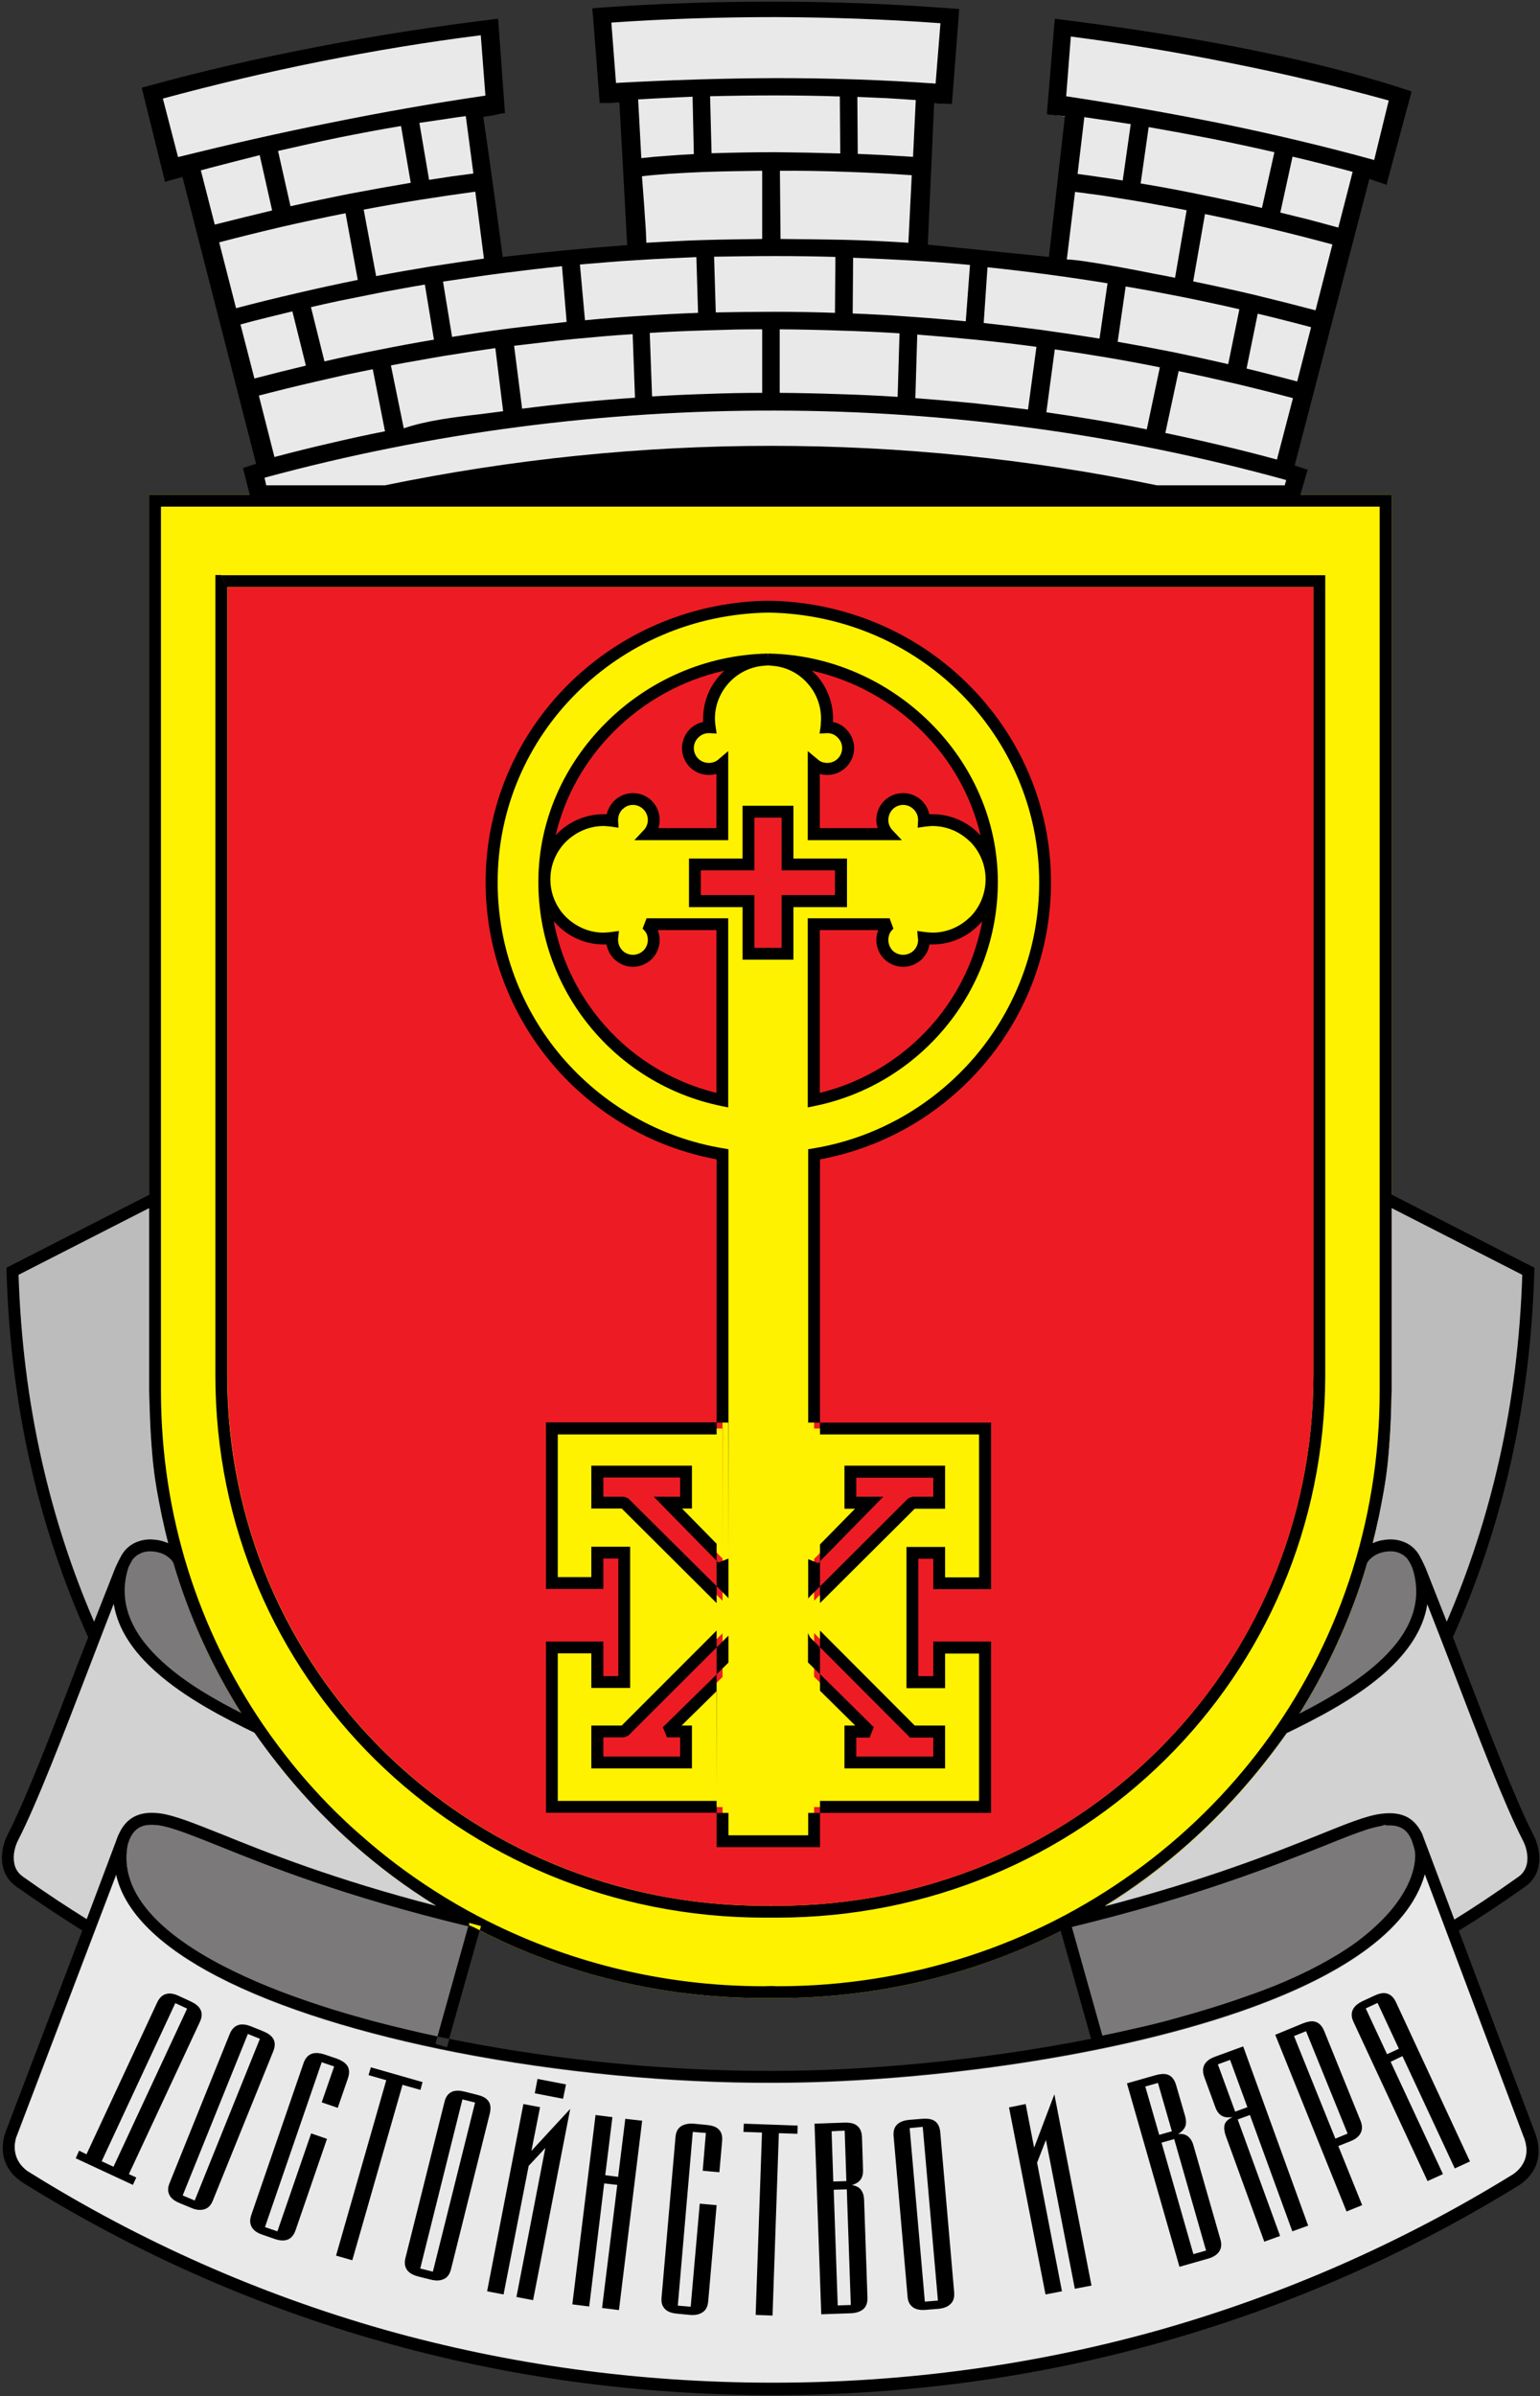
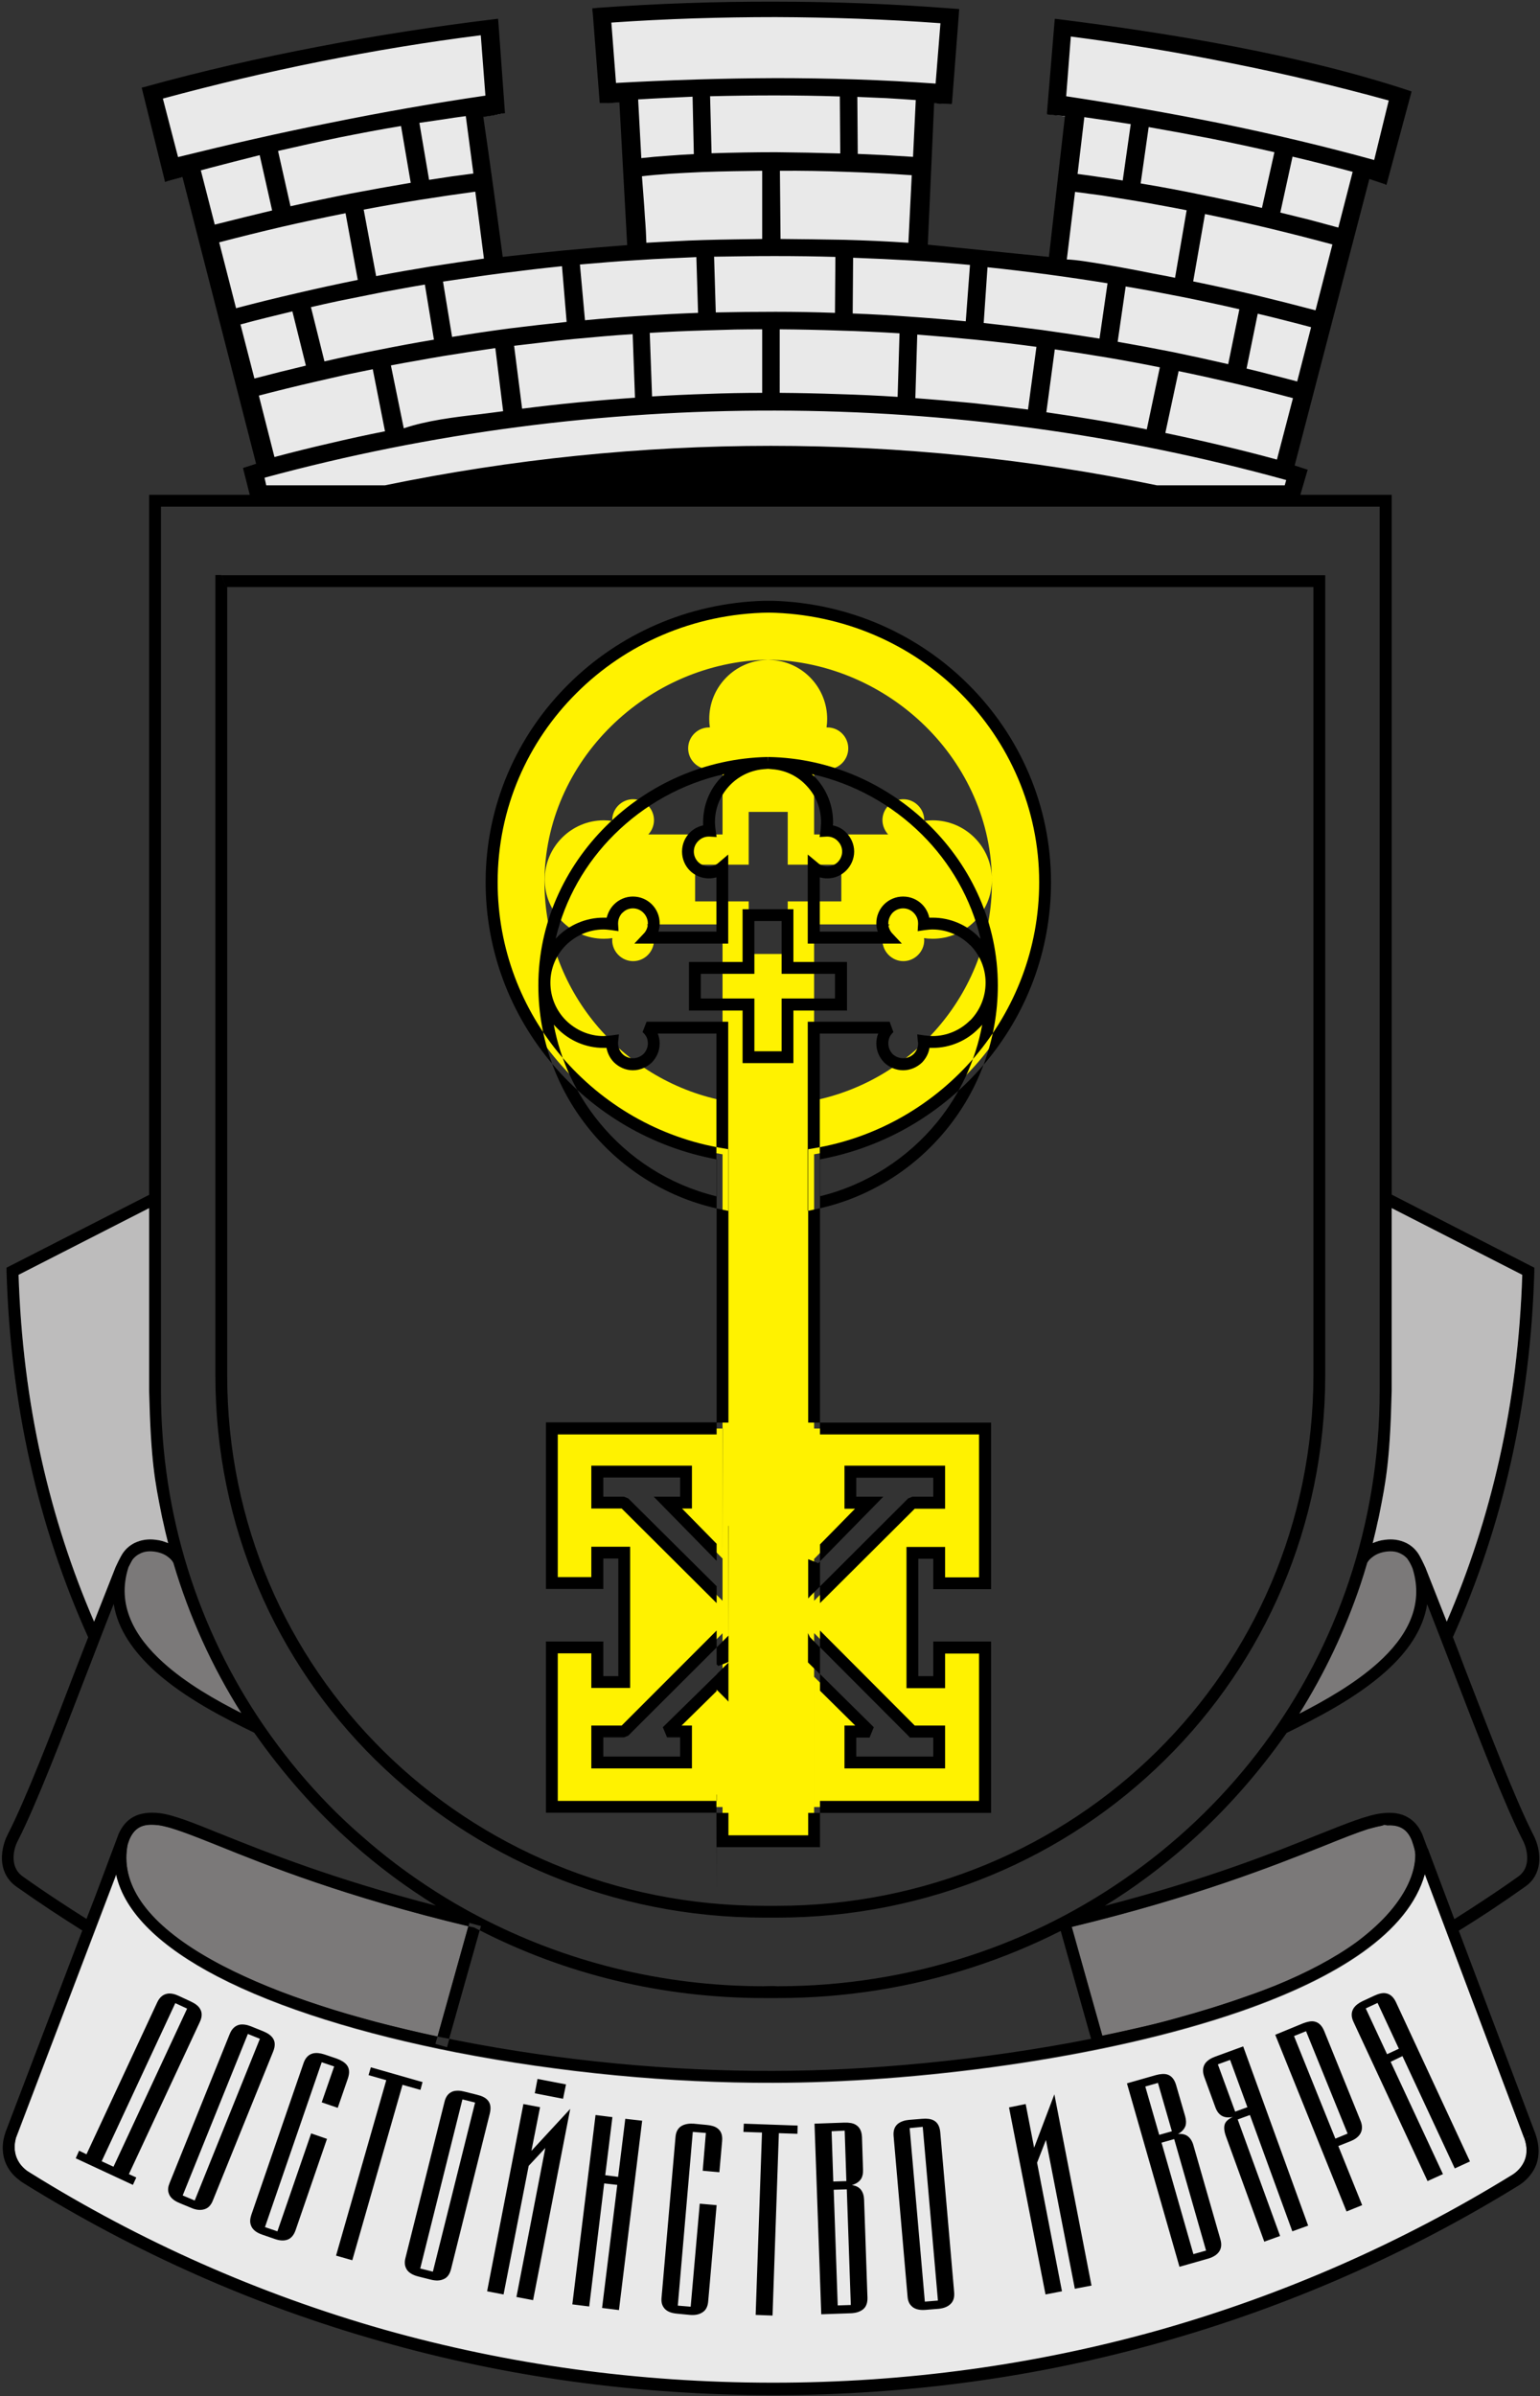
<svg xmlns="http://www.w3.org/2000/svg" version="1.2" viewBox="0 0 730 1135" width="730" height="1135">
  <rect x="0" y="0" width="730" height="1135" fill="#333333" stroke="none" />
  <title>Haskovo-pdf</title>
  <style>
		.s0 { fill: #e9e9e9 } 
		.s1 { fill: #7b7979 } 
		.s2 { fill: #fff200 } 
		.s3 { fill: #000000 } 
		.s4 { fill: #ed1c24 } 
		.s5 { fill: #d3d2d2 } 
		.s6 { fill: #bdbcbc } 
	</style>
  <path id="Path 1" class="s0" d="m618.6 224.1l-4 14h-494.5l-3.7-14.8 6.2-2-35.4-137.7-8.3 2.3-10.5-42.8c54.7-15 110.4-25.3 166.8-32.2l3.1 42.8c-2.9 0.7-6.2 1.2-10.3 1.7 3.3 22.7 6.4 45.6 9.4 68.4 20.3-2.5 40.6-4.3 60.9-5.9l-3.7-69.5q-0.5 0-1 0.1c-2.3 0.1-4.6 0.3-7 0.2h-1.4l-0.1-1.4-3.1-39.9-0.2-1.6 1.6-0.1c56.1-4.1 112.6-4 168.7 0.3l1.6 0.1-0.2 1.6-3.2 41.5c-2.9 0.1-5.6-0.2-8.5-0.5q-1.5 34.5-3 69l59.3 6 7.7-68.4c-0.1-0.2-8.3-1-8.5-1.1l3.6-43.3c54.2 6.8 115 16.9 167 33.9l-11.4 42.4-8.1-2.8q-17.7 68.9-35.9 137.7zm104 789c1.4 4.1 1.3 7.4 0.4 10-1.3 3.8-4.2 6.3-6.2 7.5-52 32-108.2 56.8-167.8 73.6-57.9 16.2-119 24.8-182.5 24.8-64.3 0-126.1-8.7-184.5-25.2-59.4-16.9-115.4-41.8-167.2-74-0.7-0.4-1.3-0.8-2-1.2-8.2-6.3-5.5-14.8-5.1-16.2q0.1 0 0.1-0.1l47.3-124.2c4 18.3 21.6 34.5 47.9 48.2 29.2 15.2 69.4 27.4 113.3 36 48.7 9.5 102 14.6 150.2 14.4h0.1c65.5 0 155.9-11 222-34 45.1-15.7 79.1-37.1 86.8-64.8l47.2 125.2c0.1 0.2-0.3-0.7 0 0z" />
  <path id="Path 2" fill-rule="evenodd" class="s1" d="m630.5 782.4c6.3-13.5 11.6-27.5 15.9-41.7q0-0.1 0.1-0.2 0.2-0.4 0.5-0.8c1.1-1.6 3-3.2 5.3-4.2 2.3-1.1 4.9-1.7 7.6-1.6 2.6 0.2 5.2 1.1 7.4 3.2 2.3 2.1 4.2 5.3 5.2 10 3.5 18.2-6.4 33.1-20.3 44.9-12.8 11-29 19.3-41.2 25.1 7.3-11 13.8-22.7 19.5-34.7zm-508.5 38.1c-12.5-6-30.7-14.9-44.9-27-14.4-12.2-24.7-27.7-21-46.8 1.1-5.2 3.1-8.7 5.5-11.1 2.6-2.4 5.6-3.5 8.6-3.7 2.9-0.2 5.9 0.4 8.6 1.6 3.1 1.5 5.7 3.7 7 6.1q0.3 0.5 0.2 0.9c4.2 13.9 9.4 27.6 15.7 40.8 6.2 13.1 13.4 25.8 21.6 37.7zm386.1 92.3c58.5-14.1 95.8-29 119.5-38.4 8.6-3.5 15.5-6.2 20.7-7.9 0.6-0.1 3.9-1.1 6.5-1.6 1-0.2 1.3-0.5 1.5-0.4l1.3 0.2c3.5-0.2 5.9 0.5 7.8 1.8 1.7 1.3 3 3.2 3.9 5.5 1.3 3.7 1.5 4.4 1.6 6.6 0 8.9-4.6 18.9-13.7 28.9-8.7 9.5-21.4 18.8-38.2 26.8-7.9 3.8-17.3 7.6-27.3 11.2-10.9 3.8-22.5 7.4-34 10.6-6.6 1.8-13.2 3.4-19.5 4.8-5.4 1.3-10.6 2.4-15.6 3.5zm-300.7 51.9c-5-1-10.1-2.2-15.5-3.5-6.7-1.7-12.9-2.9-19.5-5-11.4-2.9-23-6.9-33.9-10.7-10-3.6-19.3-7.6-27.2-11.4-16.8-8-30.2-16.9-38.9-26.4-9.3-9.8-12.8-19.8-12.5-29 0.2-2.2 0-2.5 1-6.4 0.7-1.9 2.1-4.5 3.9-5.8 1.7-1.4 4.2-2.3 7.7-2.1 1.3 0 1.8 0.2 2.9 0.2 2.7 0.5 6 1.4 6.5 1.6l0.1 0.1c5.3 1.6 12.1 4.3 20.7 7.8 23.7 9.5 60.8 24.4 119.3 38.4z" />
-   <path id="Path 3" class="s2" d="m659.7 234.4v424.5c0 32.1-5.2 63-14.8 91.7-19.2 57.4-56 106.4-104.1 141-24.1 17.3-51.1 31-80 40.4-29 9.4-59.9 14.5-92.2 14.5q-1 0-2 0h-1.2c-1.1 0-2.3 0-3.2 0-80.8 0-153.9-31.8-206.7-83.9-52.4-51.7-84.8-123.4-84.8-203.6v-424.6z" />
  <path id="Path 4" fill-rule="evenodd" class="s3" d="m14.2 692.7c-6.5-29-10.2-59.2-11.1-90.4v-1.8l1.6-0.8 66-33.7v-331.6h47.7l-3-11.8-0.2-0.9 0.9-0.3 5.3-1.7-34.9-135.8-7.3 2-1 0.3-0.2-1-10.6-42.7-0.2-1 0.9-0.2c27.4-7.6 55-13.9 82.9-19.2 27.8-5.4 55.9-9.7 84.1-13.1l1-0.1 0.1 1 3.1 42.8 0.1 0.9-0.8 0.1q-2.2 0.5-4.8 1-2.2 0.3-4.7 0.7 2.4 16.3 4.7 33.1 2.3 16.6 4.5 33.2 14.6-1.7 29.4-3.1 15.1-1.4 29.6-2.5l-3.7-67.6q-0.1 0-0.1 0.1c-2.3 0.1-4.5 0.3-6.9 0.2h-1.4-0.9l-0.1-0.9-0.1-1.5-3.1-39.9-0.2-1.6v-1h1l1.6-0.2c28-2 56.2-3 84.3-2.9 28.2 0 56.4 1.1 84.4 3.3l1.6 0.1 1 0.1-0.1 1-0.1 1.6-3.2 41.5-0.1 0.8-0.9 0.1q-2.2 0-4.3-0.1c-1-0.1-2.1-0.2-3.2-0.3l-3 67 57.4 5.8 7.6-66.7c-1.1-0.1-4-0.3-5.9-0.5-1-0.1-1.7-0.2-1.8-0.2l-0.8-0.2v-0.9l3.6-43.3 0.1-1 1 0.1c27.1 3.4 55.9 7.6 84.4 13.1 28.6 5.5 56.8 12.3 82.8 20.9l0.9 0.3-0.2 0.9-11.4 42.3-0.3 1.1-1-0.4-7.1-2.4-35.4 135.7 5.2 1.7 1 0.3-0.3 0.9-3.2 11h43.3v331.5l66 33.8 1.6 0.8v1.8c-0.9 31.2-4.6 61.4-11.1 90.4-6.5 28.9-15.7 56.5-27.5 82.8 1.8 4.7 3.7 9.5 5.5 14.4 11.8 30.5 24.1 62.6 32.7 79.4 1.9 3.6 3.3 8.8 2.6 13.8-0.6 4-2.5 7.8-6.5 10.6q-8.3 5.9-16.6 11.4-7.3 4.8-14.9 9.5l36.4 96.4 0.1 0.3c1.8 5.4 1.6 9.9 0.4 13.6-1.9 5.4-5.9 8.8-8.7 10.5-52.3 32.2-109 57.2-169.1 74.1-58.4 16.5-120 25.1-184 25.1-64.9 0-127.2-8.7-186.1-25.5-60.2-17-116.8-42.3-169.3-74.9-1.3-0.8-2.5-1.8-3.6-2.7-9.2-8.4-5.8-19-5.2-20.8q0-0.1 0.1 0 0 0 0 0 0 0.1 0 0.1v-0.1-0.4l36.5-95.8q-7.6-4.8-14.9-9.6-8.3-5.5-16.5-11.3c-4-2.9-5.9-6.7-6.5-10.7-0.7-4.9 0.6-10.1 2.5-13.8 8.6-16.7 21-48.8 32.7-79.4 1.8-4.7 3.7-9.5 5.5-14.1-11.9-26.3-21.1-54-27.6-82.9zm488.6 222c-13.4 6.8-27.5 12.6-42 17.3-29 9.4-59.9 14.5-92.2 14.5q-1 0-2 0h-1.2c-1.1 0-2.3 0-3.2 0-48.7 0-94.5-11.5-134.8-32.1l0.6-2-5.5-1.5-0.4 1.6c-58.7-14.1-95.4-28.8-118.8-38.3-13.2-5.2-22.2-8.8-28.3-9.6-4-0.5-6.9-0.1-9 1.1-2.1 1.2-3.5 3.1-4.6 5.6l-0.9 2.5q-0.6 3.3-0.6 6.4c0.1 19.2 17.6 36.4 45.7 51 26.5 13.8 62.3 25.1 101.8 33.5l-1 3.5 5.5 1.6 1.1-4q2.2 0.5 4.4 0.9c48.3 9.5 101.2 14.5 149.2 14.3 43.9 0 99.2-5 150.6-15.2zm-278-1.6q-1.4-0.3-2.8-0.6l-14.6 52.2q2.7 0.6 5.5 1.1l14.5-51.4q-1.3-0.6-2.6-1.3zm-142.6-172.7c-0.5-1.1-1.5-2.1-2.6-2.9-1.8-1.4-4.1-2.2-6.5-2.5-2.4-0.3-4.8-0.1-6.8 1-1.3 0.6-2.4 1.5-3.4 2.7-0.6 0.9-1.3 2.4-2 3.7-5.8 18 3 33 16.4 45.1 10.9 9.9 25 17.9 37.1 24-13.8-21.8-24.7-45.7-32.2-71.1zm-62.5-49c5.9 26.7 14.3 52.3 24.9 76.8 1.9-5 3.8-9.9 5.7-14.5l4.1-10.6c0.1-0.1 0.1-0.2 0.1-0.3 0.4-0.9 2.4-5.3 3.8-7.3h0.1c1.4-2.1 3.3-3.6 5.4-4.6 3.1-1.5 6.6-2 10-1.5 2 0.2 4 0.8 5.9 1.6q-0.6-2.1-1.1-4.1 0-0.3-0.2-0.9-0.4-1.9-0.9-3.8-0.1-0.5-0.2-1c-0.3-1.5-0.6-2.7-0.7-3.1q-0.1-0.5-0.2-1c-2-10.1-3.5-17.6-4.5-30.6q-1.3-13.6-1.3-27.5v-86.7l-61.8 31.6c0.9 30.3 4.6 59.5 10.9 87.5zm633.6 96.2c13.3-12 21.9-26.8 16.3-44.6-0.6-1.5-1.5-3.3-2.3-4.3h0.1c-1-1.2-2.1-2.1-3.4-2.7-2-1.1-4.4-1.3-6.8-1-2.4 0.3-4.7 1.1-6.5 2.5-1.1 0.8-2 1.7-2.6 2.8q-1.5 5.2-3.2 10.3c-7.3 21.7-17.1 42.2-29 61.2 12.3-6.3 26.4-14.3 37.4-24.2zm57.3-96.2c6.3-28 10-57.2 10.9-87.5l-61.8-31.6v86.5 0.1q0 0.6-0.1 1.2 0 12.7-1.1 25.2c-1.1 13.7-2.6 21.4-4.6 31.8q-0.1 0.5-0.2 1c-0.1 0.4-0.4 1.6-0.7 3.1q-0.1 0.2-0.1 0.4-0.6 2.9-1.3 5.7-0.3 1-0.5 2-0.2 0.8-0.4 1.7c1.8-0.8 3.8-1.4 5.8-1.6 3.4-0.5 6.9 0 10 1.5 2.1 1 3.9 2.5 5.4 4.6h0.1c0.9 1.2 2 3.4 2.7 5.1h0.1q0.2 0.5 0.4 1.1c0.3 0.5 0.5 0.9 0.6 1.1 0 0.1 0 0.2 0.1 0.3l1.1 2.8c2.7 6.7 5.7 14.2 8.8 22.1 10.5-24.4 18.9-49.9 24.8-76.6zm-56.6-451.4h-577.7v419c0 58.9 17.8 113.2 48.4 158q0 0 0 0 3.5 5.1 7.1 9.9c8.4 11.3 17.6 21.8 27.6 31.7q2.3 2.2 4.7 4.5 3.4 3.2 7 6.3 7.8 6.9 16.2 13.3c12.3 9.3 25.4 17.7 39.3 25q0.3 0.1 0.6 0.3c40.2 21 86.1 32.9 134.9 32.9 0.8 0 2-0.1 3.2-0.1h0.1 1.2q1 0.1 2 0.1c31.6 0 62-5 90.4-14.2 28.4-9.2 54.8-22.7 78.4-39.7 47.2-33.9 83.3-81.9 102.1-138.2 9.4-28.1 14.5-58.4 14.5-90zm-28.6 32.5h2.8v2.8 376.2c-0.1 71.7-29 135.8-75.8 182-47 46.5-112.1 74.9-184.2 74.9q-0.9 0-1.8 0c-0.4 0-0.8 0-1.1 0l-2.3-5.6q0.6 0 1.2 0c0.4 0 0.7 0 1.1 0h0.1c0.4 0 0.7 0 1.1 0q0.9 0 1.7 0c70.6 0 134.3-27.8 180.3-73.3 45.7-45.2 74-107.9 74.1-178v-373.4h-514.9v1.2l-2.8-6.8zm-517.7 6.8v372.3c0 70.1 28.3 132.7 74.1 177.9 46.1 45.5 110 73.3 180.6 73.3q0.3 0 0.6 0l2.3 5.6c-0.3 0-0.7 0-1 0q-0.9 0-1.9 0c-72.1 0-137.4-28.4-184.6-74.9-46.8-46.2-75.7-110.2-75.7-181.9v-379.2h2.8zm0 0l255.3 623.5q0 0 0 0l-255.3-623.5zm414.8 685c5-1 10.3-2.2 15.7-3.4 6.3-1.4 12.9-3 19.5-4.9 11.4-3.1 23.1-6.7 33.9-10.6 4.5-1.5 8.8-3.2 12.9-4.8 14.9-6.1 28-13 38.5-20.6 5.5-4.1 10.2-8.3 14.1-12.5 9.2-10 13.8-20.1 13.8-28.9-0.2-2.3-0.4-2.9-1.6-6.6-0.9-2.3-2.2-4.3-4-5.5-1.8-1.3-4.3-2-7.7-1.8l-1.3-0.3c-0.2 0-0.6 0.3-1.5 0.5-2.7 0.5-5.9 1.4-6.5 1.6-5.3 1.7-12.1 4.4-20.8 7.9-23.7 9.4-60.9 24.2-119.5 38.4zm-466.4-95.2v-0.1c1.6-3.6 3.8-6.5 7.1-8.3 3.1-1.7 7.2-2.4 12.5-1.8 6.8 0.9 16 4.6 29.6 10.1 21 8.4 52.6 21.1 101.3 33.7-13.9-8.6-27-18.3-39.3-29.2-17.5-15.5-33.1-33.2-46.8-52.7-13.8-6.7-32.8-16.3-47-29.1-10-9.1-17.7-19.7-19.6-31.9-3.9 9.8-8.1 20.8-12.4 31.9-11.8 30.6-24.2 62.9-32.9 80-1.5 2.7-2.6 6.7-2 10.4 0.4 2.5 1.6 5 4.2 6.8q8 5.7 16.4 11.2 6.9 4.6 13.8 8.9l4.1-10.6zm618.2 0.1l2.4 6.4h0.1l12.6 33.5q6.9-4.3 13.8-8.9 8.4-5.5 16.4-11.2c2.6-1.8 3.8-4.3 4.2-6.9 0.5-3.7-0.5-7.6-2-10.4-8.7-17.1-21.1-49.3-32.9-79.9-4.3-11.1-8.5-22-12.4-31.9-1.9 12.2-9.4 22.7-19.4 31.7-14.2 12.8-33.2 22.4-47.2 29.3-13.7 19.5-29.4 37.2-46.9 52.7-12.2 10.8-25.3 20.6-39.3 29.2 48.7-12.6 80.4-25.3 101.4-33.8 13.6-5.4 22.8-9.1 29.6-10 5.3-0.7 9.4 0 12.5 1.8 3.3 1.8 5.5 4.7 7.1 8.3zm-3.7-124.2c0 0.1 0 0.2 0 0.2zm51.9 267.8l-47.1-125.2c-7.7 27.7-41.7 49.1-86.9 64.8-66.1 23-156.5 34-222 34-48.3 0.2-101.6-4.9-150.2-14.4-44-8.6-84.1-20.8-113.4-36-26.3-13.7-43.9-29.9-47.9-48.2l-47.3 124.2q0 0.1 0 0.1c-0.4 1.4-3.2 9.9 5.1 16.2 0.7 0.4 1.2 0.8 1.9 1.2 51.8 32.2 107.8 57.1 167.2 74 58.5 16.5 120.2 25.2 184.6 25.2 63.5 0 124.6-8.6 182.5-24.8 59.5-16.8 115.7-41.6 167.7-73.6 2-1.2 4.9-3.7 6.2-7.5 0.9-2.6 1.1-5.9-0.3-10l2.4-0.8 0.2-0.2zm-593-41l-28.6 70.6q-1.3 3.3-3.9 4.1-2.7 0.9-6.1-0.5l-5.8-2.4q-4.4-1.8-5.2-4.9-0.6-2 0.5-4.6l28.5-70.6q1.5-3.7 4.7-4.4 2.4-0.4 5.4 0.8l5.7 2.3q3.2 1.3 4.5 3.1 1.9 2.5 0.3 6.5zm-12-8.3l-30.9 76.5 5.7 2.4 30.9-76.6zm37.5 49.7l-14.9 43.3q-1.2 3.4-3.7 4.4-2.6 1-6.2-0.3l-5.8-2q-4.5-1.5-5.5-4.6-0.7-2 0.2-4.7l24.8-72q1.3-3.8 4.5-4.6 2.3-0.5 5.4 0.5l5.9 2q3.2 1.2 4.6 2.9 2 2.4 0.6 6.5l-4.8 13.9-7.6-2.6 5.9-17-5.9-2-26.9 78.1 5.9 2 16-46.4zm20.8-33.9l24.5 7-1 3.7-8.5-2.4-23.8 83.1-7.7-2.2 23.8-83.1-8.4-2.4zm56.4 21.8l-18.4 73.8q-0.9 3.6-3.4 4.7-2.5 1.2-6.1 0.3l-6-1.5q-4.7-1.2-5.9-4.1-0.9-2-0.2-4.7l18.5-73.9q0.9-3.9 4-5 2.3-0.7 5.4 0.1l6 1.5q3.4 0.8 4.9 2.4 2.2 2.2 1.2 6.4zm-13-6.6l-20 80.1 6 1.5 20-80.1zm51.1 4.5l-17.6 90.6-7.9-1.5 13.7-70.6-7.9 8.5-11.9 60.9-7.8-1.5 17.2-88.7 7.9 1.5-4.1 20.7zm-16.8-7.4l1.3-6.8 13.5 2.6-1.4 6.8zm28.8 10.3l8 1-3.4 27.5 6.1 0.8 3.4-27.5 8 0.9-11 89.7-8-1 7.2-58.3-6.2-0.7-7.1 58.3-8-1zm57.4 42.7l-4 45.6q-0.3 3.6-2.6 5.1-2.3 1.6-6 1.3l-6.2-0.6q-4.7-0.4-6.4-3.1-1.2-1.8-0.9-4.6l6.6-75.9q0.3-4 3.2-5.5 2.2-1.1 5.4-0.9l6.2 0.6q3.4 0.3 5.1 1.6 2.6 1.9 2.2 6.1l-1.3 14.7-7.9-0.7 1.5-17.9-6.2-0.5-7.1 82.3 6.1 0.5 4.3-48.8zm12.9-38.6l25.5 0.9-0.1 3.9-8.8-0.3-3 86.4-8-0.3 3-86.4-8.8-0.3zm33.5 0l14.2-0.5q3.5-0.1 5.3 1 2.8 1.6 3 5.8l0.5 15.5q0.1 2.7-0.9 4.3-1.3 2.1-4.4 3 2.9 0.4 4.3 2.2 1.4 1.8 1.5 4.7l1.6 46.4q0.1 3.6-1.9 5.4-2.1 1.8-5.8 2l-14.2 0.5zm9.1 31.3l1.9 54.8 6.2-0.2-1.9-54.8zm-1-27.7l0.8 23.8 6.2-0.2-0.8-23.9zm51.5 0.4l6.6 75.9q0.3 3.6-1.7 5.5-1.9 1.9-5.6 2.3l-6.2 0.5q-4.8 0.4-6.9-2-1.5-1.5-1.7-4.4l-6.6-75.8q-0.4-4 2.1-6 2-1.5 5.2-1.8l6.2-0.5q3.4-0.3 5.4 0.7 2.8 1.4 3.2 5.6zm-14.5-1.9l7.2 82.2 6.2-0.5-7.2-82.3zm68.6-16l17.6 90.6-7.9 1.5-13.7-70.5-4.2 10.8 11.8 60.9-7.8 1.5-17.3-88.6 7.9-1.6 4 20.7zm34.4-5.2l13.7-3.9q3.3-0.9 5.4-0.3 3 0.9 4.2 5l4.3 14.8q0.7 2.6 0.2 4.4-0.8 2.4-3.6 4 2.9-0.3 4.7 1.1 1.8 1.4 2.6 4.2l12.8 44.6q1 3.5-0.6 5.8-1.5 2.2-5.1 3.3l-13.7 3.9zm16.4 28.1l15.1 52.8 6-1.7-15.1-52.8zm-7.7-26.6l6.6 22.9 6-1.7-6.6-22.9zm46.4-19l30.8 84.9-7.5 2.7-20.1-55.1-5.8 2.1 20.1 55.2-7.5 2.7-18.1-49.7q-1.3-3.5-0.7-5.7 0.5-2.1 3.9-3.7-6.2 1.3-8.3-4.6l-5.3-14.5q-1.3-3.8 0.6-6.4 1.5-1.9 4.5-3zm-6.2 6.4l-5.8 2.1 8.2 22.4 5.8-2.1zm21.4-11.9l13.1-5.4q3.3-1.3 5.4-0.9 3.1 0.6 4.7 4.5l17.3 42.7q1.4 3.6-0.4 6.3-1.4 2-4.4 3.2l-5.8 2.3 11.3 28-7.4 3zm34.3 46.8l-19.7-48.5-5.7 2.3 19.6 48.6zm37.9 22.5l-35.1-75.4q-1.7-3.6 0-6.4 1.3-2 4.2-3.4l5.6-2.6q3.2-1.5 5.3-1.2 3.2 0.4 5 4.2l35.1 75.5-7.2 3.3-24.8-53.2-5.6 2.7 24.8 53.2zm-29.3-81.8l10.1 21.7 5.6-2.6-10.1-21.7zm-609.9 67.4l3.5 1.7 33.5-71.9q1.7-3.7 5-4.2 2.4-0.3 5.3 1.1l5.6 2.6q3.2 1.5 4.3 3.3 1.8 2.7 0 6.5l-33.6 72 3.5 1.6-1.6 3.5-27.1-12.6zm45.6-69.9l-34.9 74.9 5.6 2.6 34.9-74.9zm28.8-802.9q14.4-3.8 28.8-7.1 14.5-3.4 28.9-6.3l-5.8-31.6q-15.1 3-30 6.4-15 3.5-29.9 7.4zm66.4-15.2q12.6-2.4 25.5-4.5 12.8-2 25.6-3.8l-4.1-31.7q-13.3 1.8-26.5 3.9-13.2 2.1-26.4 4.6zm128.1-15.8q6.5-0.4 13.1-0.7 7.1-0.4 14.3-0.6 7-0.2 14.2-0.3 6.6-0.1 13.3-0.2v-32.3q-6.5 0.1-13.4 0.2c-5 0.1-10 0.2-15.1 0.4-5.1 0.2-10.1 0.5-15.1 0.8-4.6 0.3-9.2 0.7-13.4 1.2l0.3 3.9c0.3 4.2 0.8 9.9 1.1 15.3 0.4 4.8 0.6 9.3 0.7 12.3zm63.6-1.8c10.1 0.1 20.2 0.2 30.3 0.4q15.2 0.4 30.3 1.4l1.6-32q-15.6-1.1-31.2-1.6-15.7-0.6-31.3-0.5zm135.7 9.7c2.3 0.1 5.2 0.4 8.6 0.9 4.7 0.7 10.2 1.6 15.7 2.6 6 1.1 11.9 2.2 16.7 3.2 4.4 0.8 8 1.5 10.3 2l5.5-32q-6.5-1.3-12.7-2.4-6.8-1.3-13.7-2.4-6.7-1.1-13.7-2.2-6.5-0.9-12.8-1.7zm59.9 10.4q14.7 3 29.1 6.4 14.5 3.5 28.9 7.3l8-31.2c-10-2.7-20.2-5.3-30.6-7.8-10-2.4-20-4.6-29.8-6.6zm55.9 21.7q-6.3-1.7-12.7-3.3-6.2-1.6-12.6-3.1l-5.3 26q6 1.4 12 3 6 1.5 12 3.1zm-34-8.5q-6.4-1.5-13-2.9-6.9-1.5-13.9-2.9-7.3-1.4-14-2.7-6.5-1.2-13-2.3l-3.8 26.2q13.2 2.3 26.3 4.9 13.1 2.7 26.1 5.7zm-62.5-12.3q-14.2-2.3-28.4-4.2-14.2-1.9-28.5-3.4l-1.8 26.4q13.8 1.5 27.5 3.3 13.7 1.9 27.4 4.1zm-65.2-8.7q-13.7-1.3-27.7-2.1-13.9-0.8-27.7-1.3l-0.2 26.4q13.4 0.5 26.8 1.5 13.2 0.9 26.8 2.2zm-63.8-3.8q-7-0.2-13.9-0.3-7.5-0.1-14.9-0.1-7.3 0-14.8 0.1-6.9 0.1-13.9 0.2l0.8 26.4q14.2-0.3 28.3-0.3 14.1 0 28.2 0.5zm-65.9 0.1q-6.6 0.3-13.3 0.6-7.1 0.3-14.3 0.8-7.2 0.4-14.4 1-7 0.6-13.2 1.1l2.4 26.4q13.6-1.3 26.8-2.1 13.4-0.9 26.8-1.4zm-63.7 4.3q-6.8 0.7-13.7 1.5-7.4 0.9-14.6 1.8-7.1 0.9-14.5 2-6.9 1-13.6 2l4.3 26.2q13.5-2.2 27.1-4 13.6-1.7 27.2-3.1zm-65 8.7q-6.6 1.1-13 2.3-6.9 1.2-14.1 2.7-7.1 1.4-13.9 2.8-6.6 1.4-13 2.9l6.4 25.7q12.9-3 25.9-5.5 12.9-2.6 26-4.8zm-62.8 12.7q-6.3 1.5-12.3 3-6.1 1.5-12.3 3.2l6.6 25.6q6.1-1.6 12.1-3.1 6.2-1.5 12.3-3zm43.9 82.4c60.1-12.4 121.5-18.7 182.9-18.7 61.4 0 122.9 6.2 183 18.7h60.6l0.7-2.5c-78.8-21.8-160.4-32.8-242.1-32.9-81.6-0.2-163.3 10.4-242.2 31.8l0.8 3.6zm-52.4-13.4q13.1-3.5 26.2-6.5 13.1-3.1 26.2-5.7l-5.8-29.4q-6.7 1.4-13.1 2.7-7 1.6-14 3.2-7 1.6-13.9 3.3-6.5 1.6-13 3.3zm108.4-21.7l-3.7-29.9q-5.6 0.8-11.5 1.7-6.5 1-12.8 2-6.6 1.1-13.1 2.3-5.9 1-12.1 2.2l6.1 29.8c10.9-3.7 24-5.3 36.3-6.7 3.7-0.5 7.4-0.9 10.8-1.4zm70.6-7q13-0.8 26.1-1.2 13-0.5 26.1-0.5v-30.1q-6.4 0-12.8 0.1-6.9 0.2-13.8 0.4-6.9 0.2-13.8 0.5-6.4 0.3-12.9 0.7zm60.5-1.7q14 0.1 28 0.6 14 0.4 27.9 1.3l0.9-30.1q-14.2-0.9-28.4-1.3-14.2-0.5-28.4-0.6zm64.3 2.5q13.2 1 26.8 2.3 13.3 1.4 26.6 3.1l4-29.7q-14-1.9-28.1-3.3-14-1.4-28.4-2.5zm62.1 6.7q11.9 1.7 23.8 3.7 12 2 23.8 4.4l6.2-29.4q-12.4-2.5-24.8-4.6-12.5-2.1-25-3.9zm56.4 9.8q13.4 2.8 26.5 5.9 13.2 3.1 26.4 6.7l7.6-29.1q-13.5-3.6-27-6.8-13.7-3.2-27.2-6zm-468-130.7c24.3-6 48.3-11.5 72.5-16.3 24.2-4.9 48.5-9.2 73.2-12.8l-2.2-28.6c-25.5 3.2-50.8 7.4-75.9 12.4-25.1 5-50 10.9-74.8 17.6zm207.6-35.1c25.2-1.4 50.5-2.2 75.8-2.3 25.2 0 50.5 0.8 75.7 2.6l2.3-28.6c-26-1.9-52.1-2.8-78.1-2.9-25.9 0-52 0.8-77.9 2.6zm213.4 6.3c24.5 3.7 49.1 8 73.5 12.9 24.4 5 48.6 10.7 72.5 17.3l6.9-28.2c-24.7-6.8-49.6-12.7-74.8-17.7-25.2-5.1-50.5-9.3-75.9-12.6zm135.8 35.8q-7.1-1.9-14.2-3.7-7-1.8-14.3-3.5l-5.8 26.5 13.8 3.4 13.7 3.7zm-37.1-9.3q-14.8-3.4-29.8-6.4-14.9-2.9-29.8-5.5l-3.8 26.7q14.5 2.4 28.9 5.4 14.4 2.9 28.6 6.2zm-68.1-13.3q-5.3-0.8-11-1.7-5.6-0.8-11-1.6l-3.2 26.9q5.5 0.7 10.7 1.5 5.2 0.7 10.7 1.6zm-101.9-11.4q-7-0.5-13.9-0.9-6.9-0.3-13.8-0.6l0.2 27q6.6 0.3 13.1 0.6 6.6 0.4 13.1 0.8zm-36-1.7q-15.4-0.5-30.8-0.5-15.3 0-30.7 0.4l0.7 27c10-0.3 20.3-0.5 30.5-0.5 10.2 0.1 20.4 0.3 30.5 0.6zm-69.8 0.1q-6.5 0.3-12.9 0.6-6.5 0.3-12.9 0.7l1.5 27.8q6.3-0.7 12.4-1.1 6.2-0.5 12.5-0.8zm-124.9 39.4q5.5-0.8 10.5-1.6 5.1-0.7 10.5-1.4l-3.6-27.2q-5.4 0.7-11 1.6-5.7 0.8-11 1.6zm-13.3-25.5c-9.8 1.6-19.6 3.5-29.2 5.4-9.7 2-19.4 4.2-29.1 6.4l5.9 26.2q14.3-3.2 28.5-6 14.2-2.7 28.5-5.1zm-67 13.8c-8.1 2-16.1 4.1-24.2 6.2q-1.8 0.5-3.7 1l6.6 25.7q6.8-1.7 13.6-3.4 6.9-1.7 13.6-3.3zm124.4 120.1q13.3-1.7 26.7-3 13.6-1.3 26.8-2.2l-1.1-30.1q-6.8 0.4-13.7 1-7.7 0.7-14.4 1.3-7.2 0.7-14.5 1.6-6.9 0.8-13.6 1.6zm423.4 550.7q0 0 0 0z" />
-   <path id="Path 5" class="s4" d="m622.6 651.5c-0.1 70.1-28.3 132.8-74.1 178-46 45.5-109.7 73.3-180.2 73.3q-0.9 0-1.8 0c-0.3 0-0.7 0-1.1-0.1-0.5 0.1-0.8 0.1-1.2 0.1q-0.9 0-1.7 0c-70.6 0-134.5-27.8-180.6-73.3-45.8-45.2-74.1-107.8-74.1-177.9v-373.5h514.8z" />
  <path id="Path 6" fill-rule="evenodd" class="s2" d="m364.4 287.4c73 1.1 131 59.3 131 130.5 0 64.8-47.5 118.8-109.5 128.9v129.9 61.8 19.8l46.6-46.4h12.7v-14.7h-42.1v14.7h8.9l-26.1 26.6v-61.8h81.1v73.3h-21.8v-14.4h-12.7v61.2h12.7v-16.3h21.8v75.5h-81.1v-61.7l26.3 26h-9.1v14.7h42.1v-14.7h-12.7l-46.6-46.7v-15.3 15.3 20.7-0.1 61.8 16.2h-17.6-7.6-18.2v-16.2h-80.9v-75.5h21.5v16.3h12.7v-61.2h-12.7v14.4h-21.5v-73.3h80.9v61.6l-25.9-26.4h8.6v-14.7h-42.1v14.7h12.7l46.7 46.4v-20l0.1-61.6h-0.1v-129.9c-61.9-10.1-109.5-64.1-109.5-128.9 0-71.3 58.2-129.5 131.4-130.5zm-68.6 532.9h-12.7v14.7h42.1v-14.7h-9l26.3-25.9v-20.7zm67-532.9c1.2 0 1.6 0 2.8 0zm10.6 164.5v-24.9h25.4v-17.4h-25.4v-25c-6.2 0-12.3 0-18.5 0v25h-25.4v17.4h25.4v24.9c6.2 0 12.3 0 18.5 0zm-9.3-139.4c-57.2 1-106 48-106 105.4 0 50.9 36.3 93.6 84.4 103.4v-83.4h-35.9c2.1 1.8 3.4 4.5 3.4 7.5 0 5.4-4.4 9.9-9.9 9.9-5.4 0-9.9-4.5-9.9-9.9q0-0.5 0.1-1-2 0.3-4.1 0.3c-15.4 0-28-12.6-28-28 0-15.5 12.6-28.1 28-28.1q2.1 0 4.1 0.3-0.1-0.2-0.1-0.4c0-5.4 4.5-9.9 9.9-9.9 5.5 0 9.9 4.5 9.9 9.9 0 2.6-1 5-2.7 6.8h35.2v-33.3c-1.8 1.5-4 2.4-6.4 2.4-5.5 0-9.9-4.5-9.9-9.9 0-5.4 4.4-9.9 9.9-9.9q0.2 0 0.4 0-0.3-2-0.3-4c0-14.6 11.2-26.6 25.5-27.9l2.4-0.2 2.4 0.2c14.4 1.2 25.6 13.3 25.6 27.9q0 2-0.3 4 0.2 0 0.5 0c5.4 0 9.8 4.5 9.8 9.9 0 5.4-4.4 9.9-9.8 9.9-2.5 0-4.7-0.9-6.4-2.4v33.3h35.1c-1.6-1.8-2.7-4.2-2.7-6.8 0-5.4 4.5-9.9 9.9-9.9 5.4 0 9.9 4.5 9.9 9.9q0 0.2 0 0.4 2-0.3 4-0.3c15.5 0 28.1 12.6 28.1 28.1 0 15.4-12.6 28-28.1 28q-2.1 0-4.1-0.3 0.1 0.5 0.1 1c0 5.4-4.5 9.9-9.9 9.9-5.4 0-9.9-4.5-9.9-9.9 0-3 1.4-5.7 3.5-7.5h-35.9v83.4c48-9.8 84.3-52.5 84.3-103.4 0-57.5-48.8-104.4-106.1-105.4q0 0 0 0 0 0 0 0zm0 0q0 0 0 0 0 0 0 0zm1.5-25.1h0.8zm-3.4 0h0.6z" />
-   <path id="Path 7" fill-rule="evenodd" class="s3" d="m366.4 284.6c36.4 1.1 69.1 16.1 92.7 39.7 24.2 24.1 39.1 57.2 39.1 93.6 0 32.9-11.9 63-31.7 86.2-19.6 23.1-46.9 39.4-77.8 45.1v124.7h-5.6v-129.5l2.4-0.4c30.5-5 57.4-20.9 76.7-43.5 18.9-22.3 30.4-51.1 30.4-82.6 0-34.8-14.3-66.5-37.4-89.6-23.1-23.1-55.2-37.5-90.8-38.1-35.8 0.5-67.9 15-91 38-23.3 23.1-37.5 54.8-37.5 89.7 0 31.5 11.4 60.3 30.3 82.6 19.3 22.6 46.2 38.5 76.8 43.5l2.3 0.4v2.4 127.1h-2.7-2.9v-124.7c-30.9-5.7-58.2-22-77.8-45.1-19.7-23.2-31.7-53.3-31.7-86.2 0-36.4 14.9-69.6 39.2-93.7 23.7-23.6 56.5-38.6 92.9-39.6 0 0 0.2 0 0.6 0 0.7 0 1.9 0 2.8 0 0.4 0 0.7 0 0.7 0zm-21.1 584.8h12.9 2.5 7.6 0.1 14.7v-10.6h5.6v13.4 2.8h-2.8-17.6-0.1-4.9-2.6-18.2-2.8v-2.8-13.4h5.6zm43.4-16.3h75.4v-69.8h-16.1v16.4h-18.3v-66.9h18.3v14.4h16.1v-67.7h-75.4v-5.6h81.1v78.9h-27.4v-14.4h-7.1v55.6h7.1v-16.4h27.4v81.2h-81.1zm0-60.1l25.5 25.2-2 4.9h-6.3v9h36.5v-9h-11.1l-0.8-0.9-41.8-41.9v-7.9l44.9 45h14.4v20.3h-47.7v-20.3h5.1l-16.7-16.5zm0 8v52.1-52.1zm0-69.4l16.6-16.9h-5v-20.4h47.7v20.4h-14.4l-44.9 44.7v-7.9l41.8-41.7 2-0.8h9.9v-9h-36.5v9h12.8l-4.7 4.8-25.3 25.8zm-0.8 8.9l0.8-0.8v11.8l-4.8 4.8-0.8 0.9v-18.6zm-4.9 16.6v16.5-16.5zm0.9 18.4l4.8 4.9v12.7l-0.9-0.9-4.8-4.7v-13.9zm4.9-96v52-52zm-0.1 79.9v12.9-12.9zm-127.1-85.6h78.1v5.7h-75.3v67.6h15.9v-14.4h18.4v66.9h-18.4v-16.4h-15.9v69.9h75.3v-3.7 9.3h-80.9v-81.1h27.2v16.4h7.1v-55.7h-7.1v14.4h-27.2v-78.9zm78.1 106.6l-41.9 41.8-2 0.8h-9.8v9.1h36.4v-9.1h-6.2l-2-4.8 25.5-25v-12.8l4.8-4.8 0.8-0.8v12.8l-4.8 4.7-0.8 0.9v7.9l-16.6 16.3h4.9v20.3h-47.7v-20.3h14.4l45-45v-13l-45-44.8h-14.4v-20.3h47.7v20.3h-4.7l16.4 16.7v8.1l-25.1-25.6-4.7-4.8h12.5v-9.1h-36.4v9.1h9.8l2 0.8 41.9 41.6zm0-49v-51.9 51.9zm0 20v-12l0.8 0.8 4.8-1.9v18.8l-0.8-0.9zm5.6-13.2v-64.4h0.1v2.8zm-5.7 111.2v-48.3h0.1zm25.9-565c-0.9 0-2.5 0-2.8 0 0.6 0 1 0 1.4 0 0.4 0 0.8 0 1.4 0zm-1.3 25.2h0.1c29.5 0.5 56.8 13 76.6 32.7 19.7 19.5 32.1 46.2 32.1 75.5 0 25.9-9.2 49.7-24.4 68.3-15.6 19.1-37.4 32.7-62.3 37.8l-3.4 0.7v-89.6h38.8l1.8 4.9c-0.7 0.7-1.4 1.5-1.8 2.4-0.4 0.9-0.6 1.9-0.6 3 0 1.9 0.8 3.7 2 5 1.3 1.2 3.1 2 5 2 2 0 3.7-0.8 5-2 1.3-1.3 2.1-3.1 2.1-5q0-0.1 0-0.4c-0.1-0.3-0.1-0.3-0.1-0.3l-0.3-3.6 3.5 0.5q0.8 0.1 1.9 0.2 1 0 1.8 0.1c7 0 13.3-2.9 17.8-7.4q0.1 0 0.1 0c4.5-4.6 7.3-10.9 7.3-17.9 0-6.9-2.8-13.2-7.3-17.8q0 0-0.1 0c-4.5-4.5-10.8-7.4-17.8-7.4q-0.8 0-1.8 0.1-1 0.1-1.8 0.2l-3.4 0.5 0.2-3.4c0-0.1 0-0.1 0-0.1 0-0.1 0-0.2 0-0.2 0-2-0.8-3.7-2.1-5-1.3-1.3-3-2.1-5-2.1-1.9 0-3.7 0.8-5 2.1-1.2 1.3-2 3.1-2 5 0 0.9 0.1 1.8 0.5 2.6 0.3 0.8 0.8 1.6 1.4 2.2l4.5 4.8h-44.6v-42.2l4.7 3.9q1 0.9 2.1 1.3 1.2 0.4 2.5 0.4c1.9 0 3.7-0.8 4.9-2 1.3-1.3 2.1-3.1 2.1-5 0-2-0.8-3.7-2.1-5-1.2-1.3-3-2.1-4.9-2.1q-0.1 0-0.2 0c-0.1 0 0 0-0.1 0l-3.4 0.2 0.5-3.4q0.1-0.8 0.1-1.8 0.1-1 0.1-1.8c0-6.6-2.5-12.6-6.6-17-4.1-4.6-9.9-7.6-16.4-8.1l-2.1-0.2-2.4 0.2c-6.4 0.6-12.1 3.6-16.2 8.1-4.1 4.5-6.6 10.4-6.6 17q0 0.8 0.1 1.8 0.1 1 0.2 1.8l0.5 3.4-3.4-0.2c-0.2 0-0.2 0-0.2 0q-0.1 0-0.1 0c-2 0-3.7 0.8-5 2.1-1.3 1.3-2.1 3-2.1 5 0 1.9 0.8 3.7 2.1 5 1.3 1.2 3 2 5 2q1.3 0 2.4-0.4 1.2-0.4 2.1-1.2l4.7-4v42.2h-44.5l4.5-4.8q0.9-0.9 1.4-2.2 0.5-1.2 0.5-2.6c0-1.9-0.8-3.7-2.1-5-1.3-1.3-3-2.1-5-2.1-1.9 0-3.7 0.8-4.9 2.1h-0.1c-1.2 1.3-2 3-2 5q0 0 0 0.2c0 0 0 0 0 0.1l0.2 3.4-3.4-0.5q-0.8-0.1-1.9-0.2-1-0.1-1.8-0.1c-6.9 0-13.2 2.9-17.8 7.4q0 0 0 0c-4.6 4.6-7.4 10.9-7.4 17.8 0 7 2.8 13.3 7.4 17.9q0 0 0 0c4.6 4.5 10.9 7.4 17.8 7.4q0.8-0.1 1.9-0.1 1-0.1 1.8-0.2l3.6-0.5-0.4 3.6q0 0.2 0 0.7c0 1.9 0.8 3.7 2.1 5 1.2 1.2 3 2 4.9 2 2 0 3.7-0.8 5-2 1.3-1.3 2.1-3.1 2.1-5 0-1.1-0.2-2.1-0.6-3-0.5-0.9-1.1-1.7-1.9-2.4l1.9-4.9h38.7v89.6l-3.4-0.7c-24.9-5.1-46.7-18.7-62.2-37.7-15.3-18.7-24.4-42.5-24.4-68.4 0-29.3 12.4-55.9 32-75.4 19.8-19.8 47.1-32.2 76.6-32.8h0.1q0 0 0.1 0l0.1 2.3v-2.3q0.1 0 0.1 0zm11.9 120.1v24.9h-24.1v-24.9h-25.4v-23h25.4v-25h24.1v25h25.4v23zm-5.6 19.3v-25h25.3v-11.7h-25.3v-25h-12.9v25h-25.4v11.7h25.4v25zm14.3-131.3q1 0.9 2 1.9c5 5.5 8.1 12.8 8.1 20.9q0 0.8-0.1 1.5c2.5 0.5 4.7 1.7 6.3 3.4 2.3 2.3 3.8 5.5 3.8 9 0 3.5-1.5 6.7-3.8 9-2.3 2.3-5.4 3.7-8.9 3.7q-1.9 0-3.6-0.5v25.7h27.5q-0.7-1.8-0.7-3.9c0-3.5 1.4-6.7 3.7-9 2.3-2.3 5.5-3.7 9-3.7 3.5 0 6.7 1.4 9 3.7q0 0 0 0c1.7 1.7 2.9 3.9 3.4 6.3q0.7 0 1.6 0c8.4 0 16.2 3.5 21.7 9v0.1q0.5 0.4 1 0.9c-4.4-18.9-14.3-36-27.8-49.4-14.2-14.1-32.3-24.2-52.2-28.6zm80.8 118.7q-0.8 1-1.8 1.9c-5.5 5.6-13.3 9.1-21.7 9.1q-0.8 0-1.5 0c-0.4 2.6-1.7 5-3.5 6.9-2.3 2.2-5.5 3.7-9 3.7-3.5 0-6.7-1.5-9-3.7-2.3-2.4-3.7-5.5-3.7-9 0-1.7 0.3-3.2 0.9-4.7h-27.7v77.1c22.2-5.4 41.6-18 55.6-35.1 10.7-13.1 18.2-28.9 21.4-46.2zm-122.2-118.7c-20 4.4-38.1 14.6-52.2 28.6-13.6 13.5-23.4 30.5-27.8 49.4q0.4-0.5 0.9-0.9v-0.1c5.6-5.5 13.3-9 21.8-9q0.8 0 1.5 0c0.6-2.4 1.8-4.6 3.5-6.3q0 0 0 0c2.3-2.3 5.5-3.7 8.9-3.7 3.5 0 6.7 1.4 9 3.7 2.3 2.3 3.7 5.5 3.7 9q0 2.1-0.6 3.9h27.5v-25.7q-1.8 0.5-3.6 0.5c-3.5 0-6.7-1.4-9-3.7-2.3-2.3-3.7-5.5-3.7-9 0-3.5 1.4-6.7 3.7-9 1.7-1.7 3.9-2.9 6.3-3.4q0-0.7 0-1.5c0-8 3-15.3 8.1-20.8q0.9-1.1 2-2zm-80.9 118.7c3.2 17.3 10.8 33.1 21.5 46.2 14 17.2 33.4 29.7 55.6 35.1v-77.1h-27.8c0.6 1.5 0.9 3 0.9 4.7 0 3.5-1.4 6.6-3.7 9-2.3 2.2-5.5 3.7-9 3.7-3.5 0-6.6-1.5-8.9-3.7-1.9-1.9-3.1-4.3-3.6-6.9q-0.6 0-1.4 0c-8.5 0-16.2-3.5-21.8-9.1q-0.9-0.9-1.8-1.9zm103-152h0.1q0 0-0.1 0z" />
-   <path id="Path 8" class="s5" d="m27.2 900.2q-8.3-5.5-16.3-11.2c-2.6-1.8-3.9-4.3-4.2-6.9-0.6-3.7 0.5-7.6 1.9-10.4 8.8-17.1 21.2-49.3 33-80 4.3-11.1 8.4-22 12.3-31.9 2 12.3 9.6 22.9 19.7 31.9 14.2 12.8 33.2 22.4 47 29.1 13.7 19.6 29.3 37.3 46.8 52.8 12.2 10.8 25.3 20.6 39.3 29.2-48.7-12.6-80.3-25.3-101.3-33.8-13.6-5.4-22.8-9.1-29.6-10-5.4-0.7-9.4 0-12.6 1.8-3.2 1.8-5.4 4.7-7 8.3l-0.1 0.1-15 39.9q-6.9-4.3-13.9-8.9zm647.2-31c-1.7-3.6-3.8-6.4-7.1-8.3-3.1-1.7-7.2-2.4-12.5-1.7-6.8 0.8-16 4.5-29.6 10-21 8.4-52.7 21.1-101.4 33.8 14-8.6 27.1-18.4 39.3-29.3 17.5-15.5 33.2-33.2 46.9-52.7 14-6.8 33-16.4 47.2-29.2 9.9-9 17.5-19.6 19.4-31.8 3.9 9.9 8.1 20.8 12.4 31.9 11.7 30.6 24.1 62.9 32.9 80 1.5 2.8 2.5 6.7 2 10.4-0.4 2.5-1.6 5-4.2 6.8q-8 5.7-16.4 11.3-6.9 4.6-13.9 8.9l-15-39.9z" />
+   <path id="Path 7" fill-rule="evenodd" class="s3" d="m366.4 284.6c36.4 1.1 69.1 16.1 92.7 39.7 24.2 24.1 39.1 57.2 39.1 93.6 0 32.9-11.9 63-31.7 86.2-19.6 23.1-46.9 39.4-77.8 45.1v124.7h-5.6v-129.5l2.4-0.4c30.5-5 57.4-20.9 76.7-43.5 18.9-22.3 30.4-51.1 30.4-82.6 0-34.8-14.3-66.5-37.4-89.6-23.1-23.1-55.2-37.5-90.8-38.1-35.8 0.5-67.9 15-91 38-23.3 23.1-37.5 54.8-37.5 89.7 0 31.5 11.4 60.3 30.3 82.6 19.3 22.6 46.2 38.5 76.8 43.5l2.3 0.4v2.4 127.1h-2.7-2.9v-124.7c-30.9-5.7-58.2-22-77.8-45.1-19.7-23.2-31.7-53.3-31.7-86.2 0-36.4 14.9-69.6 39.2-93.7 23.7-23.6 56.5-38.6 92.9-39.6 0 0 0.2 0 0.6 0 0.7 0 1.9 0 2.8 0 0.4 0 0.7 0 0.7 0zm-21.1 584.8h12.9 2.5 7.6 0.1 14.7v-10.6h5.6v13.4 2.8h-2.8-17.6-0.1-4.9-2.6-18.2-2.8v-2.8-13.4h5.6zm43.4-16.3h75.4v-69.8h-16.1v16.4h-18.3v-66.9h18.3v14.4h16.1v-67.7h-75.4v-5.6h81.1v78.9h-27.4v-14.4h-7.1v55.6h7.1v-16.4h27.4v81.2h-81.1zm0-60.1l25.5 25.2-2 4.9h-6.3v9h36.5v-9h-11.1l-0.8-0.9-41.8-41.9v-7.9l44.9 45h14.4v20.3h-47.7v-20.3h5.1l-16.7-16.5zm0 8v52.1-52.1zm0-69.4l16.6-16.9h-5v-20.4h47.7v20.4h-14.4l-44.9 44.7v-7.9l41.8-41.7 2-0.8h9.9v-9h-36.5v9h12.8l-4.7 4.8-25.3 25.8zm-0.8 8.9l0.8-0.8v11.8l-4.8 4.8-0.8 0.9v-18.6zm-4.9 16.6v16.5-16.5zm0.9 18.4l4.8 4.9v12.7l-0.9-0.9-4.8-4.7v-13.9zm4.9-96v52-52zm-0.1 79.9v12.9-12.9zm-127.1-85.6h78.1v5.7h-75.3v67.6h15.9v-14.4h18.4v66.9h-18.4v-16.4h-15.9v69.9h75.3v-3.7 9.3h-80.9v-81.1h27.2v16.4h7.1v-55.7h-7.1v14.4h-27.2v-78.9zm78.1 106.6l-41.9 41.8-2 0.8h-9.8v9.1h36.4v-9.1h-6.2l-2-4.8 25.5-25v-12.8l4.8-4.8 0.8-0.8v12.8l-4.8 4.7-0.8 0.9v7.9l-16.6 16.3h4.9v20.3h-47.7v-20.3h14.4l45-45v-13l-45-44.8h-14.4v-20.3h47.7v20.3h-4.7l16.4 16.7v8.1l-25.1-25.6-4.7-4.8h12.5v-9.1h-36.4v9.1h9.8l2 0.8 41.9 41.6zv-51.9 51.9zm0 20v-12l0.8 0.8 4.8-1.9v18.8l-0.8-0.9zm5.6-13.2v-64.4h0.1v2.8zm-5.7 111.2v-48.3h0.1zm25.9-565c-0.9 0-2.5 0-2.8 0 0.6 0 1 0 1.4 0 0.4 0 0.8 0 1.4 0zm-1.3 25.2h0.1c29.5 0.5 56.8 13 76.6 32.7 19.7 19.5 32.1 46.2 32.1 75.5 0 25.9-9.2 49.7-24.4 68.3-15.6 19.1-37.4 32.7-62.3 37.8l-3.4 0.7v-89.6h38.8l1.8 4.9c-0.7 0.7-1.4 1.5-1.8 2.4-0.4 0.9-0.6 1.9-0.6 3 0 1.9 0.8 3.7 2 5 1.3 1.2 3.1 2 5 2 2 0 3.7-0.8 5-2 1.3-1.3 2.1-3.1 2.1-5q0-0.1 0-0.4c-0.1-0.3-0.1-0.3-0.1-0.3l-0.3-3.6 3.5 0.5q0.8 0.1 1.9 0.2 1 0 1.8 0.1c7 0 13.3-2.9 17.8-7.4q0.1 0 0.1 0c4.5-4.6 7.3-10.9 7.3-17.9 0-6.9-2.8-13.2-7.3-17.8q0 0-0.1 0c-4.5-4.5-10.8-7.4-17.8-7.4q-0.8 0-1.8 0.1-1 0.1-1.8 0.2l-3.4 0.5 0.2-3.4c0-0.1 0-0.1 0-0.1 0-0.1 0-0.2 0-0.2 0-2-0.8-3.7-2.1-5-1.3-1.3-3-2.1-5-2.1-1.9 0-3.7 0.8-5 2.1-1.2 1.3-2 3.1-2 5 0 0.9 0.1 1.8 0.5 2.6 0.3 0.8 0.8 1.6 1.4 2.2l4.5 4.8h-44.6v-42.2l4.7 3.9q1 0.9 2.1 1.3 1.2 0.4 2.5 0.4c1.9 0 3.7-0.8 4.9-2 1.3-1.3 2.1-3.1 2.1-5 0-2-0.8-3.7-2.1-5-1.2-1.3-3-2.1-4.9-2.1q-0.1 0-0.2 0c-0.1 0 0 0-0.1 0l-3.4 0.2 0.5-3.4q0.1-0.8 0.1-1.8 0.1-1 0.1-1.8c0-6.6-2.5-12.6-6.6-17-4.1-4.6-9.9-7.6-16.4-8.1l-2.1-0.2-2.4 0.2c-6.4 0.6-12.1 3.6-16.2 8.1-4.1 4.5-6.6 10.4-6.6 17q0 0.8 0.1 1.8 0.1 1 0.2 1.8l0.5 3.4-3.4-0.2c-0.2 0-0.2 0-0.2 0q-0.1 0-0.1 0c-2 0-3.7 0.8-5 2.1-1.3 1.3-2.1 3-2.1 5 0 1.9 0.8 3.7 2.1 5 1.3 1.2 3 2 5 2q1.3 0 2.4-0.4 1.2-0.4 2.1-1.2l4.7-4v42.2h-44.5l4.5-4.8q0.9-0.9 1.4-2.2 0.5-1.2 0.5-2.6c0-1.9-0.8-3.7-2.1-5-1.3-1.3-3-2.1-5-2.1-1.9 0-3.7 0.8-4.9 2.1h-0.1c-1.2 1.3-2 3-2 5q0 0 0 0.2c0 0 0 0 0 0.1l0.2 3.4-3.4-0.5q-0.8-0.1-1.9-0.2-1-0.1-1.8-0.1c-6.9 0-13.2 2.9-17.8 7.4q0 0 0 0c-4.6 4.6-7.4 10.9-7.4 17.8 0 7 2.8 13.3 7.4 17.9q0 0 0 0c4.6 4.5 10.9 7.4 17.8 7.4q0.8-0.1 1.9-0.1 1-0.1 1.8-0.2l3.6-0.5-0.4 3.6q0 0.2 0 0.7c0 1.9 0.8 3.7 2.1 5 1.2 1.2 3 2 4.9 2 2 0 3.7-0.8 5-2 1.3-1.3 2.1-3.1 2.1-5 0-1.1-0.2-2.1-0.6-3-0.5-0.9-1.1-1.7-1.9-2.4l1.9-4.9h38.7v89.6l-3.4-0.7c-24.9-5.1-46.7-18.7-62.2-37.7-15.3-18.7-24.4-42.5-24.4-68.4 0-29.3 12.4-55.9 32-75.4 19.8-19.8 47.1-32.2 76.6-32.8h0.1q0 0 0.1 0l0.1 2.3v-2.3q0.1 0 0.1 0zm11.9 120.1v24.9h-24.1v-24.9h-25.4v-23h25.4v-25h24.1v25h25.4v23zm-5.6 19.3v-25h25.3v-11.7h-25.3v-25h-12.9v25h-25.4v11.7h25.4v25zm14.3-131.3q1 0.9 2 1.9c5 5.5 8.1 12.8 8.1 20.9q0 0.8-0.1 1.5c2.5 0.5 4.7 1.7 6.3 3.4 2.3 2.3 3.8 5.5 3.8 9 0 3.5-1.5 6.7-3.8 9-2.3 2.3-5.4 3.7-8.9 3.7q-1.9 0-3.6-0.5v25.7h27.5q-0.7-1.8-0.7-3.9c0-3.5 1.4-6.7 3.7-9 2.3-2.3 5.5-3.7 9-3.7 3.5 0 6.7 1.4 9 3.7q0 0 0 0c1.7 1.7 2.9 3.9 3.4 6.3q0.7 0 1.6 0c8.4 0 16.2 3.5 21.7 9v0.1q0.5 0.4 1 0.9c-4.4-18.9-14.3-36-27.8-49.4-14.2-14.1-32.3-24.2-52.2-28.6zm80.8 118.7q-0.8 1-1.8 1.9c-5.5 5.6-13.3 9.1-21.7 9.1q-0.8 0-1.5 0c-0.4 2.6-1.7 5-3.5 6.9-2.3 2.2-5.5 3.7-9 3.7-3.5 0-6.7-1.5-9-3.7-2.3-2.4-3.7-5.5-3.7-9 0-1.7 0.3-3.2 0.9-4.7h-27.7v77.1c22.2-5.4 41.6-18 55.6-35.1 10.7-13.1 18.2-28.9 21.4-46.2zm-122.2-118.7c-20 4.4-38.1 14.6-52.2 28.6-13.6 13.5-23.4 30.5-27.8 49.4q0.4-0.5 0.9-0.9v-0.1c5.6-5.5 13.3-9 21.8-9q0.8 0 1.5 0c0.6-2.4 1.8-4.6 3.5-6.3q0 0 0 0c2.3-2.3 5.5-3.7 8.9-3.7 3.5 0 6.7 1.4 9 3.7 2.3 2.3 3.7 5.5 3.7 9q0 2.1-0.6 3.9h27.5v-25.7q-1.8 0.5-3.6 0.5c-3.5 0-6.7-1.4-9-3.7-2.3-2.3-3.7-5.5-3.7-9 0-3.5 1.4-6.7 3.7-9 1.7-1.7 3.9-2.9 6.3-3.4q0-0.7 0-1.5c0-8 3-15.3 8.1-20.8q0.9-1.1 2-2zm-80.9 118.7c3.2 17.3 10.8 33.1 21.5 46.2 14 17.2 33.4 29.7 55.6 35.1v-77.1h-27.8c0.6 1.5 0.9 3 0.9 4.7 0 3.5-1.4 6.6-3.7 9-2.3 2.2-5.5 3.7-9 3.7-3.5 0-6.6-1.5-8.9-3.7-1.9-1.9-3.1-4.3-3.6-6.9q-0.6 0-1.4 0c-8.5 0-16.2-3.5-21.8-9.1q-0.9-0.9-1.8-1.9zm103-152h0.1q0 0-0.1 0z" />
  <path id="Path 9" class="s6" d="m8.8 603.9l61.9-31.6v86.5 0.1c0.8 33.1 2.7 42.7 5.8 58.2q0.1 0.5 0.2 1c0.1 0.4 0.3 1.6 0.7 3.1 0.6 2.8 1.1 5 1.3 5.7q0.5 2 1 4.1c-1.8-0.8-3.8-1.4-5.9-1.6-3.4-0.5-6.9 0-10 1.5-2 1-3.9 2.5-5.4 4.6-1.4 2-3.4 6.4-3.8 7.3 0 0.1-0.1 0.2-0.1 0.3l-9.9 25.1c-10.6-24.5-18.9-50.1-24.9-76.8-6.3-28-9.9-57.2-10.9-87.5zm667.1 139.2c0-0.1-0.1-0.2-0.1-0.3-0.4-0.9-2.4-5.3-3.8-7.3-1.5-2.1-3.4-3.6-5.4-4.6-3.1-1.5-6.6-2-10-1.5-2.1 0.2-4.1 0.8-5.9 1.6q0.5-2.1 1-4.1c0.2-0.7 0.7-2.9 1.3-5.7 0.4-1.5 0.6-2.7 0.7-3.1q0.1-0.5 0.2-1c3.1-15.5 5-25.1 5.8-58.2v-0.1-86.5l61.9 31.6c-1 30.3-4.6 59.5-10.9 87.5-6 26.7-14.3 52.3-24.9 76.8z" />
</svg>